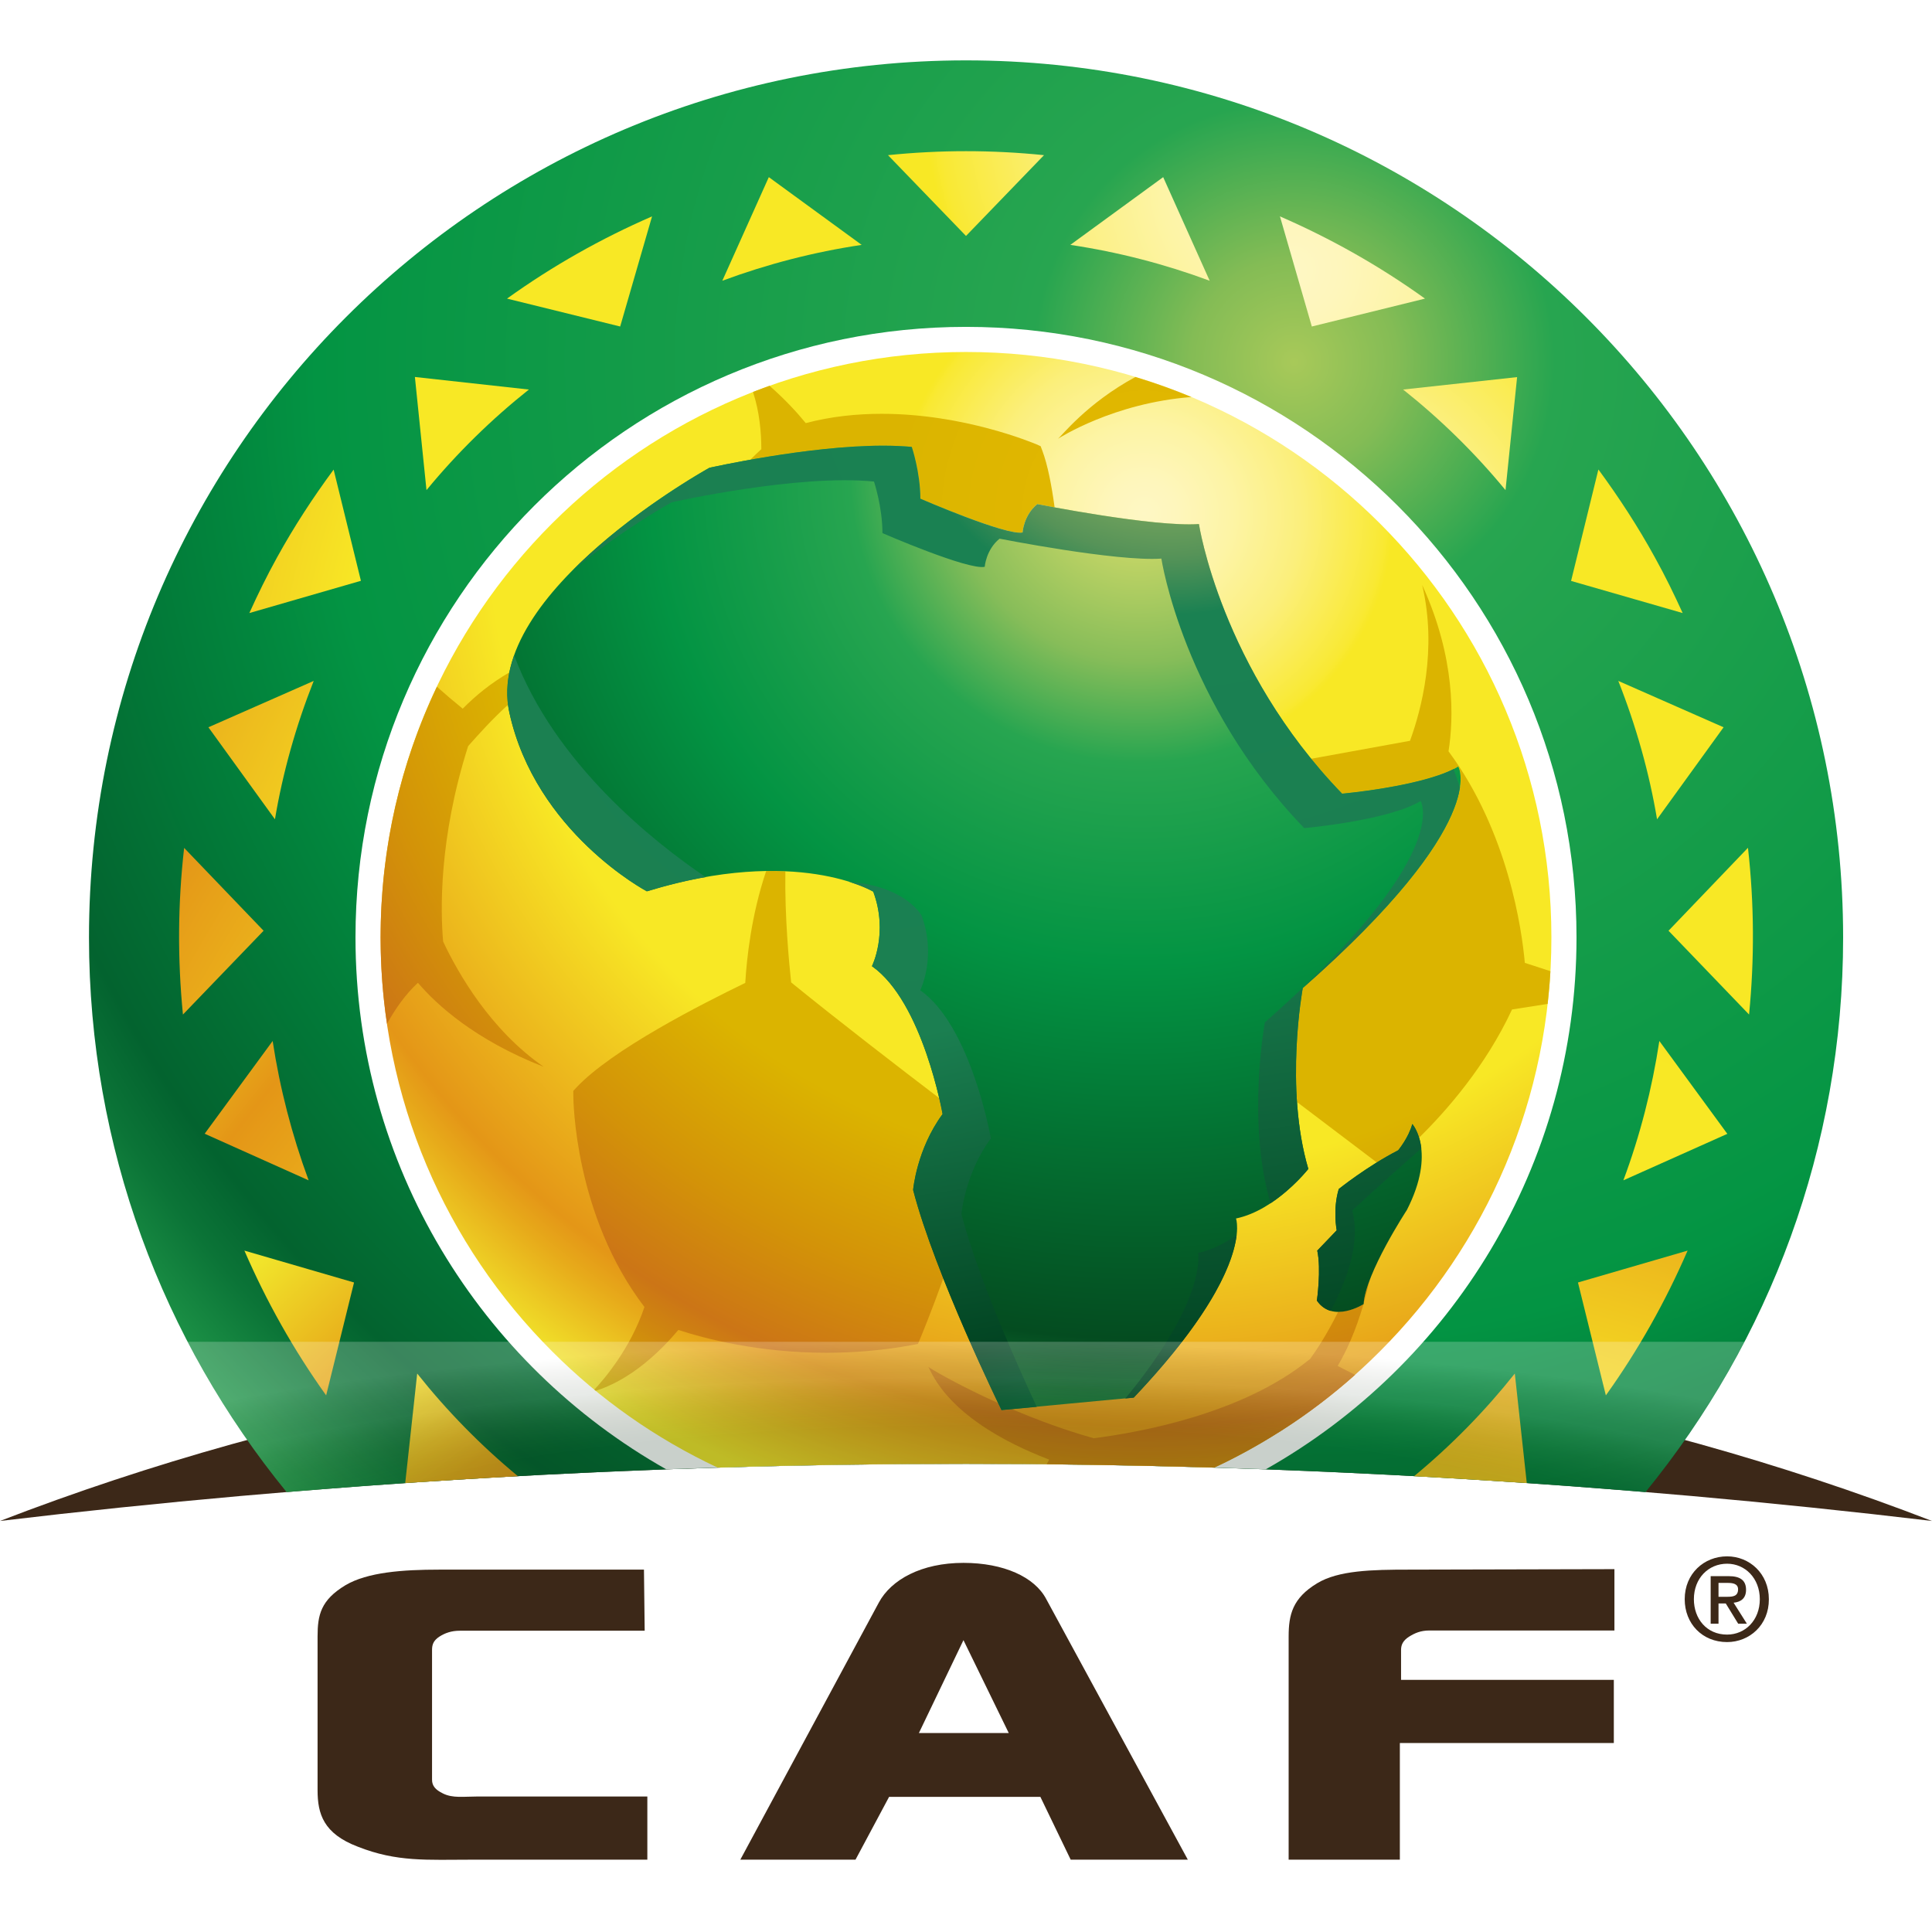
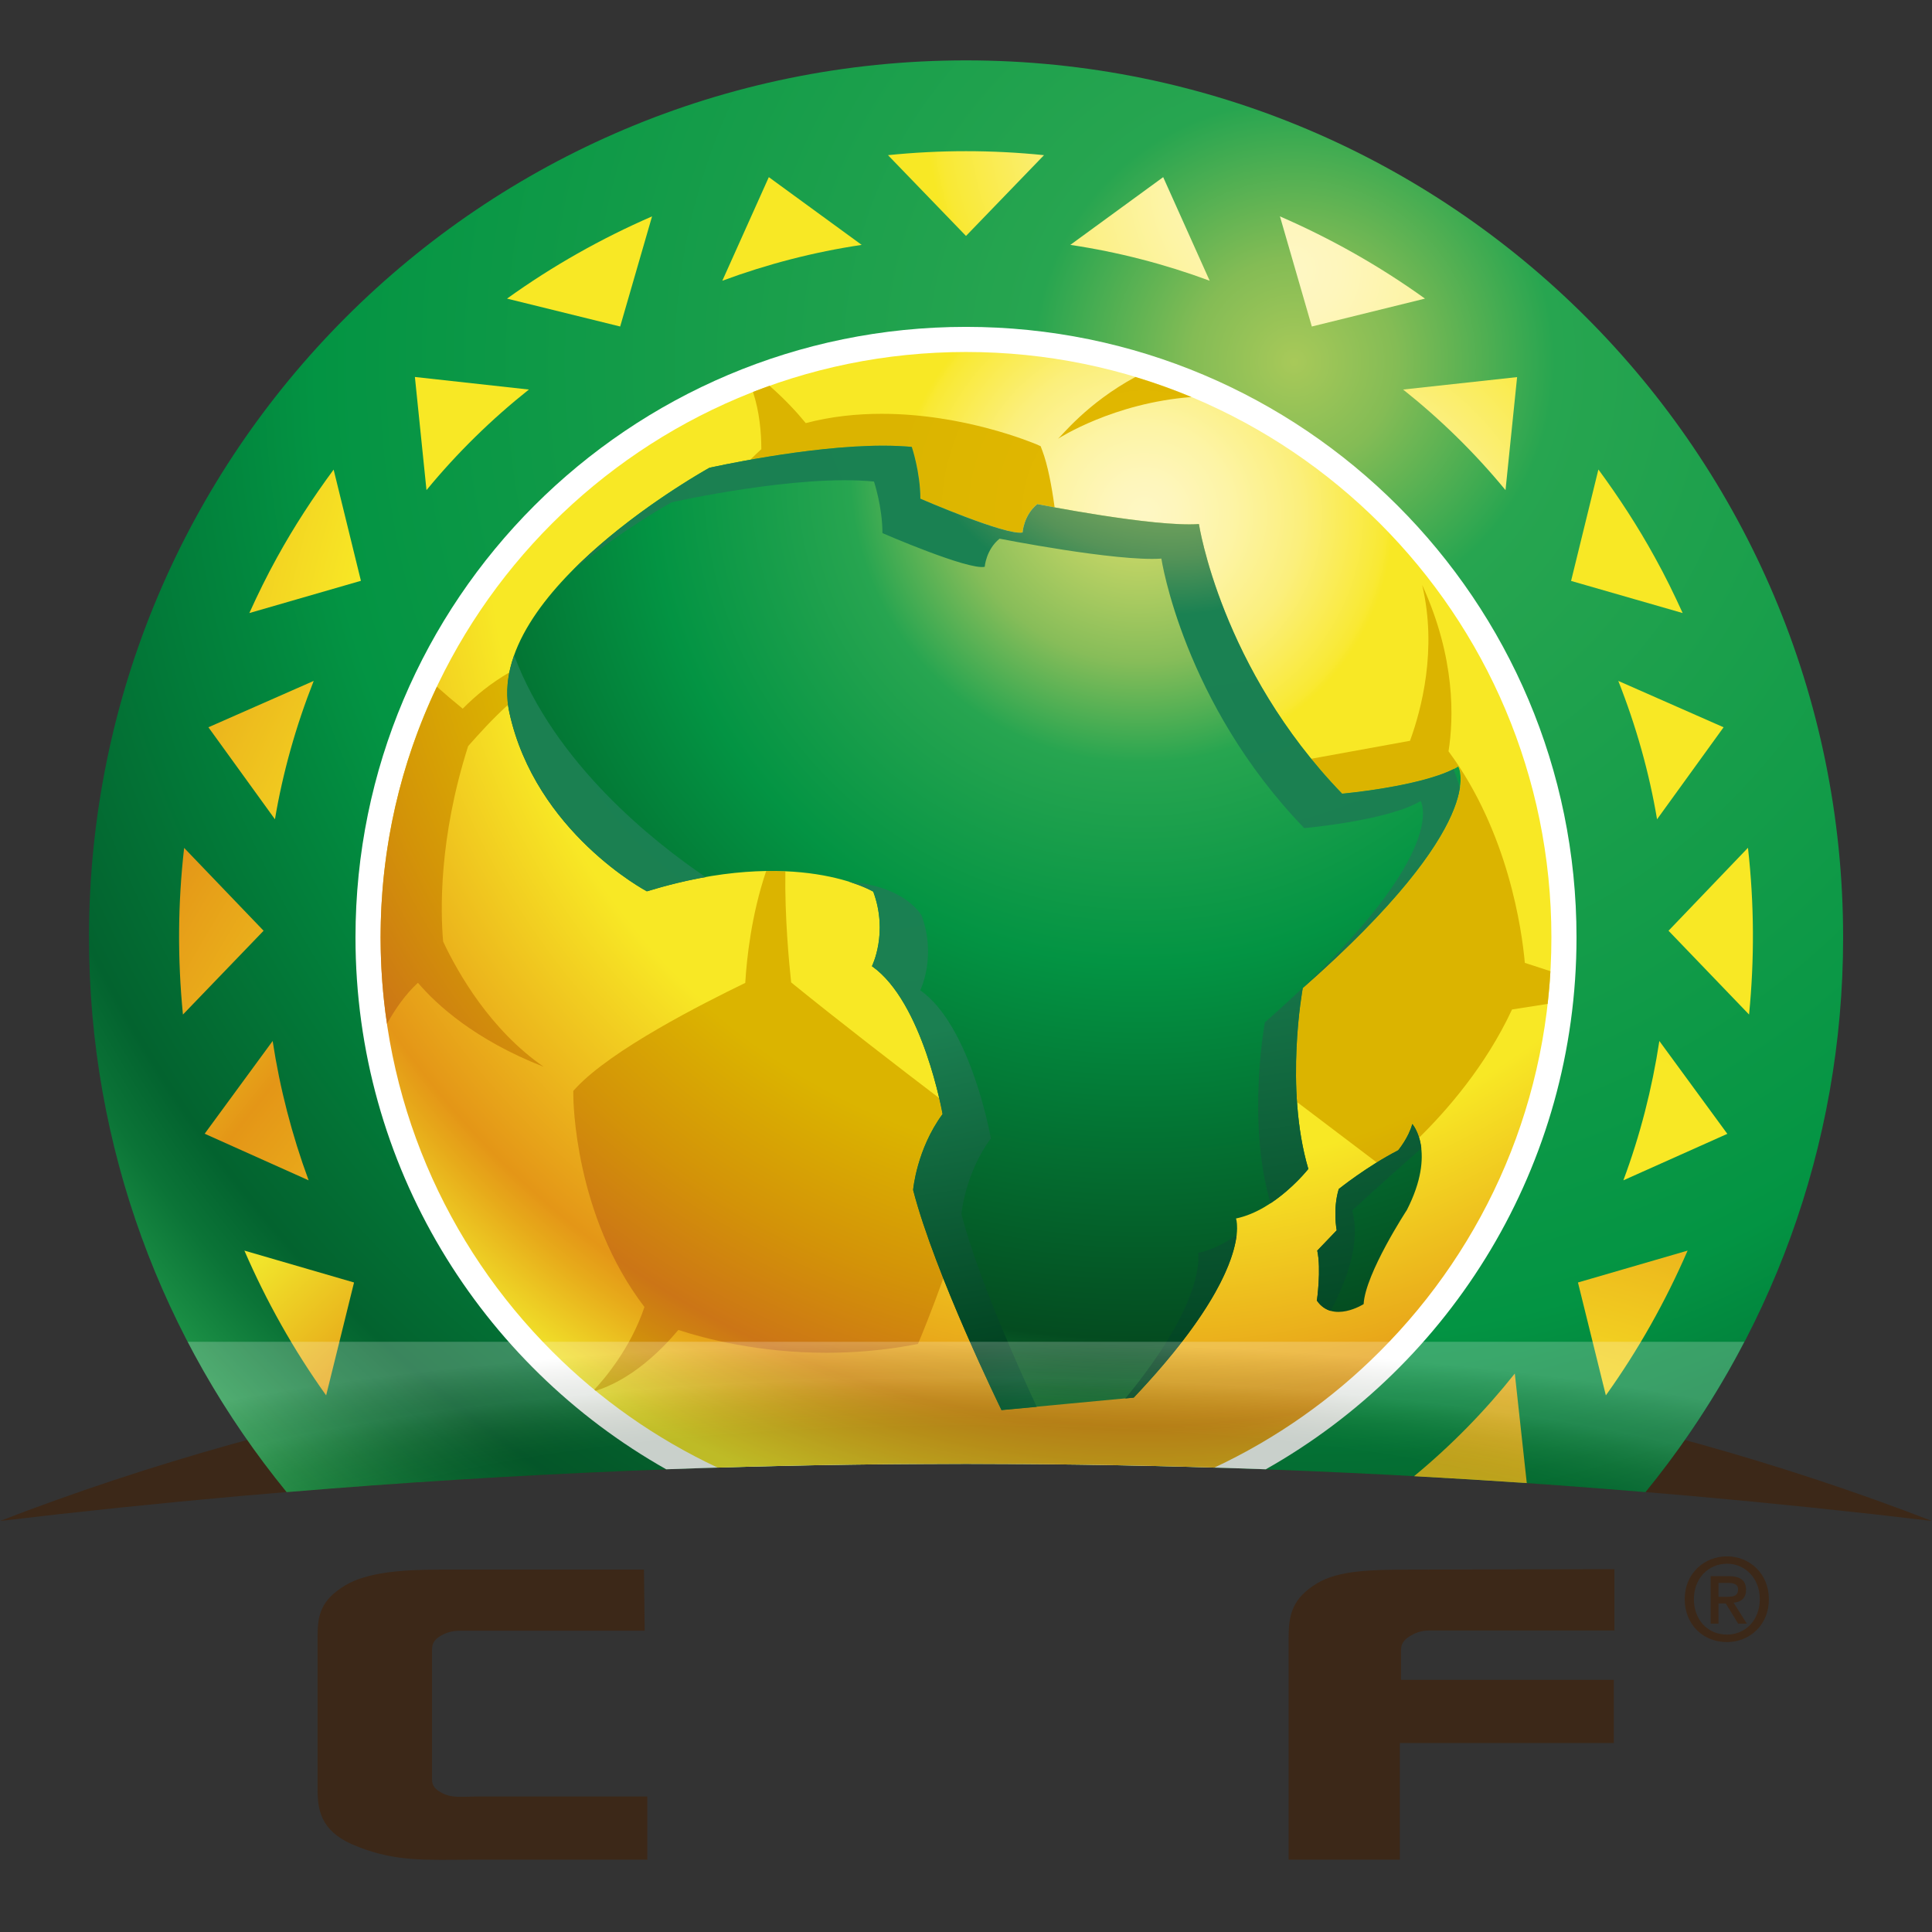
<svg xmlns="http://www.w3.org/2000/svg" width="16" height="16" viewBox="0 0 16 16" fill="none">
  <rect x="0" y="0" width="16" height="16" fill="#333333" stroke="none" />
  <g clip-path="url(#clip0_39_51)">
-     <rect width="16" height="16" fill="white" />
    <g clip-path="url(#clip1_39_51)">
      <path d="M0 12.596C2.645 12.281 5.335 12.123 8 12.123C10.665 12.123 13.355 12.281 16 12.596C13.502 11.632 10.747 11.133 8 11.133C5.253 11.133 2.498 11.632 0 12.596Z" fill="#3C2818" />
      <path d="M8 0.5C3.989 0.5 0.737 3.752 0.737 7.763C0.737 9.506 1.351 11.105 2.374 12.357C4.246 12.201 6.129 12.123 8 12.123C9.871 12.123 11.755 12.201 13.627 12.357C14.65 11.105 15.264 9.506 15.264 7.763C15.263 3.752 12.011 0.5 8 0.5Z" fill="url(#paint0_radial_39_51)" />
      <path d="M13.056 7.763C13.056 4.971 10.792 2.707 8 2.707C5.207 2.707 2.944 4.971 2.944 7.763C2.944 9.653 3.981 11.301 5.517 12.168C6.346 12.138 7.174 12.123 8 12.123C8.826 12.123 9.654 12.138 10.483 12.168C12.019 11.301 13.056 9.653 13.056 7.763Z" fill="white" />
      <path d="M12.848 7.763C12.848 6.424 12.306 5.213 11.428 4.335C10.55 3.458 9.339 2.915 8 2.915C6.661 2.915 5.45 3.458 4.572 4.335C3.694 5.213 3.152 6.424 3.152 7.763C3.152 9.102 3.694 10.314 4.572 11.191C4.967 11.587 5.431 11.914 5.943 12.154C6.63 12.133 7.316 12.123 8 12.123C8.684 12.123 9.37 12.133 10.057 12.154C10.569 11.914 11.033 11.587 11.428 11.191C12.306 10.314 12.848 9.102 12.848 7.763Z" fill="url(#paint1_radial_39_51)" />
      <path d="M2.763 3.889L2.763 3.889C2.593 4.119 2.435 4.361 2.294 4.617C2.21 4.769 2.135 4.922 2.065 5.077L2.989 4.81L2.763 3.889L2.763 3.889Z" fill="url(#paint2_radial_39_51)" />
-       <path d="M1.525 7.022L1.525 7.022V7.022C1.472 7.484 1.47 7.946 1.515 8.402L2.183 7.708L1.525 7.022Z" fill="url(#paint3_radial_39_51)" />
+       <path d="M1.525 7.022L1.525 7.022C1.472 7.484 1.47 7.946 1.515 8.402L2.183 7.708L1.525 7.022Z" fill="url(#paint3_radial_39_51)" />
      <path d="M7.354 1.285L8 1.954L8.646 1.285C8.432 1.263 8.216 1.252 8 1.252C7.784 1.252 7.568 1.263 7.354 1.285Z" fill="url(#paint4_radial_39_51)" />
      <path d="M5.136 2.704L5.4 1.792C4.979 1.975 4.576 2.202 4.199 2.473L5.136 2.704Z" fill="url(#paint5_radial_39_51)" />
      <path d="M2.598 5.639L1.726 6.023V6.023L2.277 6.785C2.342 6.398 2.45 6.014 2.598 5.639Z" fill="url(#paint6_radial_39_51)" />
      <path d="M3.532 4.059C3.788 3.748 4.073 3.47 4.38 3.226L3.436 3.122L3.532 4.059Z" fill="url(#paint7_radial_39_51)" />
      <path d="M2.701 11.556L2.701 11.557V11.556L2.932 10.621L2.024 10.357C2.206 10.777 2.432 11.18 2.701 11.556Z" fill="url(#paint8_radial_39_51)" />
-       <path d="M3.455 11.375L3.356 12.281V12.282C3.667 12.261 3.978 12.242 4.289 12.225C3.978 11.968 3.7 11.683 3.455 11.375Z" fill="url(#paint9_radial_39_51)" />
      <path d="M5.982 2.325C6.354 2.187 6.741 2.087 7.136 2.028L6.367 1.467L5.982 2.325Z" fill="url(#paint10_radial_39_51)" />
      <path d="M2.258 8.621L1.695 9.389L2.556 9.775C2.418 9.401 2.318 9.015 2.258 8.621Z" fill="url(#paint11_radial_39_51)" />
      <path d="M14.476 7.022L14.475 7.022L13.818 7.708L14.485 8.402C14.53 7.946 14.528 7.484 14.476 7.022C14.476 7.022 14.476 7.022 14.476 7.022Z" fill="url(#paint12_radial_39_51)" />
      <path d="M10.6 1.792L10.864 2.704L11.801 2.473C11.424 2.202 11.021 1.975 10.6 1.792Z" fill="url(#paint13_radial_39_51)" />
      <path d="M13.706 4.618C13.565 4.361 13.407 4.119 13.238 3.889C13.238 3.889 13.237 3.889 13.237 3.889V3.889L13.011 4.811L13.935 5.077C13.865 4.923 13.79 4.769 13.706 4.618Z" fill="url(#paint14_radial_39_51)" />
      <path d="M13.723 6.785L14.274 6.023V6.023L13.402 5.639C13.55 6.014 13.658 6.398 13.723 6.785Z" fill="url(#paint15_radial_39_51)" />
      <path d="M12.468 4.059L12.564 3.123L11.62 3.226C11.927 3.47 12.212 3.748 12.468 4.059Z" fill="url(#paint16_radial_39_51)" />
      <path d="M13.299 11.556V11.557L13.299 11.556C13.568 11.18 13.794 10.777 13.976 10.357L13.068 10.621L13.299 11.556Z" fill="url(#paint17_radial_39_51)" />
      <path d="M12.545 11.375C12.3 11.683 12.022 11.968 11.711 12.225C12.022 12.242 12.333 12.261 12.644 12.282V12.281L12.545 11.375Z" fill="url(#paint18_radial_39_51)" />
      <path d="M8.864 2.028C9.259 2.087 9.646 2.187 10.018 2.325L9.633 1.467L8.864 2.028Z" fill="url(#paint19_radial_39_51)" />
      <path d="M13.444 9.775L14.305 9.39L13.742 8.621C13.682 9.015 13.583 9.402 13.444 9.775Z" fill="url(#paint20_radial_39_51)" />
      <path d="M4.219 5.568C4.062 5.66 3.942 5.758 3.832 5.869C3.758 5.809 3.684 5.746 3.618 5.687C3.319 6.316 3.152 7.02 3.152 7.763C3.152 8.007 3.17 8.246 3.205 8.479C3.271 8.359 3.355 8.237 3.461 8.139C3.614 8.319 3.934 8.613 4.503 8.835C4.06 8.529 3.792 8.057 3.67 7.798C3.648 7.554 3.632 6.947 3.877 6.179C3.971 6.073 4.073 5.959 4.208 5.836C4.196 5.747 4.2 5.657 4.219 5.568Z" fill="url(#paint21_radial_39_51)" />
      <path d="M11.778 4.845C11.904 5.379 11.771 5.878 11.677 6.135L10.858 6.284C10.937 6.381 11.023 6.478 11.115 6.573C11.115 6.573 11.116 6.573 11.119 6.573H11.119C11.175 6.568 11.76 6.509 12.038 6.369C12.038 6.369 12.038 6.369 12.038 6.37C12.052 6.363 12.065 6.356 12.078 6.348C12.078 6.348 12.348 6.784 10.873 8.108C10.873 8.109 10.871 8.11 10.871 8.11C10.865 8.115 10.86 8.12 10.855 8.125C10.852 8.127 10.85 8.129 10.848 8.131C10.845 8.133 10.842 8.136 10.84 8.138C10.837 8.141 10.834 8.144 10.83 8.146C10.827 8.149 10.825 8.151 10.822 8.154C10.818 8.157 10.814 8.161 10.81 8.164C10.809 8.166 10.807 8.167 10.805 8.169C10.8 8.174 10.795 8.178 10.789 8.183C10.789 8.183 10.733 8.485 10.733 8.873C10.733 8.955 10.736 9.04 10.742 9.127L11.402 9.627C11.457 9.593 11.517 9.558 11.579 9.526C11.579 9.526 11.665 9.422 11.696 9.307C11.696 9.307 11.697 9.308 11.697 9.309L11.698 9.309L11.698 9.309C11.698 9.31 11.699 9.31 11.699 9.31L11.699 9.311C11.7 9.312 11.701 9.313 11.702 9.314L11.702 9.314C11.703 9.315 11.703 9.316 11.704 9.317C11.704 9.318 11.705 9.318 11.706 9.319C11.706 9.32 11.706 9.32 11.706 9.32C11.707 9.321 11.707 9.322 11.708 9.322C11.708 9.322 11.708 9.323 11.708 9.323C11.709 9.324 11.709 9.325 11.71 9.326C11.71 9.326 11.71 9.326 11.71 9.327C11.712 9.329 11.714 9.332 11.715 9.334C11.716 9.335 11.716 9.335 11.716 9.335C11.716 9.336 11.716 9.336 11.717 9.337C11.717 9.337 11.717 9.337 11.717 9.337C11.719 9.34 11.72 9.342 11.721 9.345C11.722 9.345 11.722 9.346 11.722 9.346C11.722 9.346 11.723 9.347 11.723 9.348C11.723 9.348 11.723 9.348 11.723 9.348C11.723 9.349 11.724 9.35 11.724 9.351C11.725 9.351 11.725 9.351 11.725 9.352C11.725 9.352 11.726 9.353 11.726 9.353C11.726 9.354 11.726 9.355 11.727 9.355C11.727 9.355 11.727 9.356 11.727 9.356C11.728 9.358 11.729 9.36 11.73 9.362V9.362C11.738 9.378 11.746 9.398 11.753 9.421C11.974 9.204 12.302 8.833 12.522 8.36L12.817 8.314C12.827 8.224 12.835 8.134 12.84 8.043L12.628 7.974C12.604 7.705 12.492 6.892 11.996 6.222C12.039 5.952 12.055 5.45 11.778 4.845Z" fill="url(#paint22_radial_39_51)" />
-       <path d="M11.292 10.8C11.279 10.808 11.185 10.864 11.084 10.864C11.083 10.864 11.082 10.864 11.082 10.864C10.987 11.055 10.9 11.185 10.848 11.257L10.842 11.26C10.295 11.704 9.462 11.859 9.058 11.911C8.815 11.843 8.583 11.756 8.381 11.67L8.295 11.678C8.295 11.678 8.284 11.658 8.266 11.62C7.925 11.466 7.693 11.327 7.688 11.32C7.719 11.368 7.843 11.763 8.689 12.088L8.668 12.126C9.13 12.131 9.594 12.14 10.057 12.154C10.06 12.153 10.062 12.152 10.065 12.15C10.234 12.071 10.398 11.981 10.556 11.883C10.557 11.883 10.558 11.882 10.559 11.881C10.565 11.877 10.571 11.874 10.576 11.87C10.578 11.869 10.58 11.868 10.582 11.867C10.587 11.864 10.591 11.861 10.596 11.858C10.599 11.856 10.602 11.855 10.605 11.853C10.607 11.851 10.611 11.849 10.614 11.847C10.829 11.71 11.032 11.555 11.222 11.386L11.078 11.312C11.147 11.196 11.225 11.03 11.292 10.8ZM11.341 10.607C11.315 10.676 11.297 10.741 11.293 10.795C11.31 10.736 11.326 10.674 11.341 10.607Z" fill="url(#paint23_radial_39_51)" />
      <path d="M6.391 7.213C6.376 7.213 6.36 7.213 6.345 7.214C6.222 7.578 6.184 7.938 6.172 8.14C5.815 8.313 5.067 8.692 4.772 9.008L4.748 9.034V9.07C4.748 9.111 4.757 10.065 5.337 10.824C5.22 11.174 4.993 11.433 4.922 11.508C4.926 11.511 4.93 11.515 4.934 11.518C5.029 11.487 5.302 11.389 5.618 11.014C5.844 11.088 6.287 11.203 6.845 11.203C7.066 11.203 7.304 11.185 7.555 11.139L7.602 11.13L7.621 11.085C7.629 11.066 7.714 10.86 7.812 10.588C7.711 10.333 7.619 10.073 7.562 9.854C7.562 9.854 7.591 9.517 7.806 9.227C7.806 9.227 7.797 9.176 7.778 9.094C7.452 8.846 6.942 8.453 6.552 8.136C6.535 7.978 6.498 7.593 6.504 7.216C6.468 7.214 6.43 7.213 6.391 7.213Z" fill="url(#paint24_radial_39_51)" />
      <path d="M9.403 3.122C8.998 3.341 8.789 3.615 8.761 3.634C8.771 3.628 9.221 3.337 9.867 3.288C9.716 3.225 9.562 3.17 9.403 3.122Z" fill="url(#paint25_radial_39_51)" />
      <path d="M6.373 3.195C6.333 3.209 6.294 3.224 6.254 3.239C6.254 3.239 6.253 3.24 6.252 3.24C6.251 3.24 6.25 3.241 6.249 3.241C6.245 3.243 6.24 3.245 6.236 3.246C6.29 3.41 6.305 3.583 6.305 3.72C6.276 3.746 6.246 3.775 6.213 3.808C6.507 3.756 6.942 3.692 7.311 3.692C7.395 3.692 7.476 3.695 7.55 3.702C7.55 3.702 7.621 3.913 7.621 4.131C7.621 4.131 8.273 4.412 8.448 4.412C8.456 4.412 8.463 4.412 8.469 4.41C8.469 4.41 8.477 4.267 8.591 4.175C8.591 4.175 8.646 4.186 8.734 4.203C8.709 4.019 8.676 3.849 8.632 3.732L8.618 3.695L8.584 3.68C8.552 3.667 7.983 3.427 7.302 3.427C7.099 3.427 6.885 3.448 6.673 3.504C6.601 3.416 6.502 3.308 6.373 3.195Z" fill="url(#paint26_radial_39_51)" />
      <path d="M10.236 10.091C10.567 10.022 10.835 9.681 10.835 9.681C10.636 9.007 10.789 8.183 10.789 8.183C12.358 6.8 12.077 6.348 12.077 6.348C11.807 6.511 11.115 6.573 11.115 6.573C10.11 5.535 9.929 4.34 9.929 4.34C9.555 4.367 8.591 4.175 8.591 4.175C8.477 4.266 8.469 4.41 8.469 4.41C8.333 4.437 7.621 4.13 7.621 4.13C7.621 3.912 7.55 3.701 7.55 3.701C7.476 3.694 7.395 3.691 7.311 3.691C6.687 3.691 5.875 3.874 5.875 3.874C5.875 3.874 4.002 4.906 4.218 5.899C4.435 6.894 5.357 7.381 5.357 7.381C6.598 7.001 7.232 7.384 7.232 7.384C7.359 7.726 7.221 8.001 7.221 8.001C7.644 8.298 7.806 9.226 7.806 9.226C7.591 9.517 7.562 9.854 7.562 9.854C7.743 10.553 8.294 11.677 8.294 11.677L9.389 11.574C10.395 10.514 10.236 10.091 10.236 10.091Z" fill="url(#paint27_radial_39_51)" />
      <path d="M11.293 10.8C11.307 10.546 11.651 10.021 11.651 10.021C11.899 9.536 11.696 9.308 11.696 9.308C11.665 9.423 11.579 9.526 11.579 9.526C11.318 9.661 11.087 9.847 11.087 9.847C11.036 10.016 11.07 10.189 11.07 10.189L10.909 10.357C10.943 10.512 10.906 10.771 10.906 10.771C11.038 10.963 11.293 10.8 11.293 10.8Z" fill="url(#paint28_radial_39_51)" />
      <path d="M9.319 11.582L9.389 11.575C10.073 10.853 10.218 10.427 10.241 10.228C10.148 10.294 10.039 10.352 9.922 10.376C9.922 10.376 10.003 10.754 9.319 11.582Z" fill="url(#paint29_radial_39_51)" />
      <path d="M11.199 10.024C11.199 10.024 11.436 9.804 11.771 9.51C11.755 9.373 11.696 9.308 11.696 9.308C11.665 9.423 11.579 9.526 11.579 9.526C11.318 9.661 11.087 9.847 11.087 9.847C11.036 10.016 11.07 10.189 11.07 10.189L10.909 10.357C10.943 10.512 10.906 10.771 10.906 10.771C10.938 10.818 10.978 10.843 11.019 10.856C11.168 10.58 11.265 10.281 11.199 10.024Z" fill="url(#paint30_radial_39_51)" />
      <path d="M7.238 3.988C7.238 3.988 7.308 4.198 7.308 4.415C7.308 4.415 8.019 4.724 8.155 4.694C8.155 4.694 8.165 4.553 8.278 4.461C8.278 4.461 9.244 4.652 9.618 4.626C9.618 4.626 9.798 5.819 10.801 6.858C10.801 6.858 11.494 6.797 11.765 6.634C11.765 6.634 12.045 7.085 10.475 8.467C10.475 8.467 10.323 9.291 10.522 9.965C10.708 9.842 10.835 9.68 10.835 9.68C10.636 9.007 10.789 8.183 10.789 8.183C11.83 7.266 12.056 6.758 12.091 6.52C12.073 6.47 12.056 6.42 12.038 6.369C11.746 6.516 11.115 6.573 11.115 6.573C10.111 5.535 9.929 4.34 9.929 4.34C9.556 4.367 8.591 4.175 8.591 4.175C8.477 4.267 8.469 4.41 8.469 4.41C8.333 4.438 7.622 4.13 7.622 4.13C7.622 3.912 7.551 3.701 7.551 3.701C7.476 3.694 7.396 3.691 7.311 3.691C6.687 3.691 5.875 3.874 5.875 3.874C5.875 3.874 5.226 4.232 4.736 4.73C5.151 4.386 5.562 4.16 5.562 4.16C5.562 4.16 6.607 3.924 7.238 3.988Z" fill="url(#paint31_radial_39_51)" />
      <path d="M4.218 5.9C4.435 6.894 5.357 7.382 5.357 7.382C5.531 7.329 5.693 7.29 5.844 7.264C5.413 6.972 4.592 6.322 4.258 5.427C4.203 5.582 4.184 5.742 4.218 5.9Z" fill="url(#paint32_radial_39_51)" />
      <path d="M8.206 9.428C8.206 9.428 8.043 8.497 7.621 8.201C7.621 8.201 7.758 7.927 7.633 7.584C7.633 7.584 7.505 7.339 7.032 7.303C7.165 7.344 7.232 7.385 7.232 7.385C7.359 7.727 7.221 8.002 7.221 8.002C7.644 8.299 7.806 9.227 7.806 9.227C7.591 9.518 7.562 9.855 7.562 9.855C7.743 10.554 8.294 11.678 8.294 11.678L8.586 11.651C8.416 11.286 8.092 10.56 7.962 10.054C7.962 10.054 7.991 9.718 8.206 9.428Z" fill="url(#paint33_radial_39_51)" />
      <g style="mix-blend-mode:multiply" opacity="0.22">
        <path d="M8 12.123C9.871 12.123 11.755 12.201 13.626 12.356C13.94 11.973 14.215 11.556 14.446 11.112H1.554C1.785 11.556 2.06 11.972 2.374 12.356C4.245 12.201 6.129 12.123 8 12.123Z" fill="url(#paint34_radial_39_51)" />
      </g>
      <path d="M3.91 15.401C3.535 15.401 3.288 15.422 2.962 15.293C2.679 15.185 2.63 15.022 2.63 14.826V13.552C2.63 13.374 2.657 13.251 2.861 13.128C3.043 13.02 3.337 12.999 3.637 12.999H5.333L5.339 13.505H3.808C3.738 13.505 3.685 13.524 3.637 13.555C3.589 13.587 3.578 13.621 3.578 13.664V14.739C3.578 14.789 3.605 14.822 3.669 14.853C3.749 14.893 3.841 14.878 3.947 14.878H5.361V15.401H3.91V15.401Z" fill="#3C2818" />
-       <path d="M8.867 15.401L8.616 14.881H7.363L7.085 15.401H6.131L7.278 13.272C7.38 13.082 7.631 12.943 7.979 12.943C8.312 12.943 8.568 13.06 8.664 13.242L9.837 15.401H8.867V15.401ZM7.979 13.583L7.61 14.352H8.354L7.979 13.583Z" fill="#3C2818" />
      <path d="M11.839 13.503C11.764 13.503 11.716 13.525 11.668 13.555C11.62 13.586 11.603 13.621 11.603 13.663V13.912H13.365V14.435H11.593V15.401H10.672V13.552C10.672 13.373 10.704 13.235 10.908 13.112C11.084 13.005 11.363 12.999 11.668 12.999L13.37 12.995V13.503H11.839V13.503Z" fill="#3C2818" />
      <path d="M14.303 13.599C14.097 13.599 13.952 13.446 13.952 13.244C13.952 13.031 14.113 12.889 14.303 12.889C14.488 12.889 14.649 13.031 14.649 13.244C14.65 13.458 14.488 13.599 14.303 13.599ZM14.303 12.95C14.148 12.95 14.028 13.071 14.028 13.244C14.028 13.405 14.133 13.537 14.303 13.537C14.453 13.537 14.574 13.418 14.574 13.244C14.574 13.071 14.453 12.95 14.303 12.95ZM14.232 13.447H14.167V13.053H14.316C14.411 13.053 14.46 13.087 14.46 13.166C14.46 13.238 14.416 13.267 14.357 13.273L14.467 13.447H14.395L14.292 13.279H14.232V13.447ZM14.303 13.224C14.352 13.224 14.394 13.219 14.394 13.162C14.394 13.115 14.349 13.109 14.309 13.109H14.232V13.224H14.303Z" fill="#3C2818" />
    </g>
  </g>
  <defs>
    <radialGradient id="paint0_radial_39_51" cx="0" cy="0" r="1" gradientUnits="userSpaceOnUse" gradientTransform="translate(10.737 2.968) scale(12.81)">
      <stop stop-color="#A8C959" />
      <stop offset="0.067" stop-color="#84BC55" />
      <stop offset="0.17" stop-color="#27A550" />
      <stop offset="0.637" stop-color="#039443" />
      <stop offset="0.705" stop-color="#02853D" />
      <stop offset="0.872" stop-color="#03632F" />
      <stop offset="0.913" stop-color="#0B7437" />
      <stop offset="1" stop-color="#27A550" />
      <stop offset="1" stop-color="#27A550" />
    </radialGradient>
    <radialGradient id="paint1_radial_39_51" cx="0" cy="0" r="1" gradientUnits="userSpaceOnUse" gradientTransform="translate(9.48 4.245) scale(8.58)">
      <stop stop-color="#FEF7C4" />
      <stop offset="0.032" stop-color="#FEF6BC" />
      <stop offset="0.085" stop-color="#FDF4A5" />
      <stop offset="0.152" stop-color="#FBEF7C" />
      <stop offset="0.232" stop-color="#F9E934" />
      <stop offset="0.241" stop-color="#F8E825" />
      <stop offset="0.635" stop-color="#F8E825" />
      <stop offset="0.883" stop-color="#E49617" />
      <stop offset="0.915" stop-color="#E7AA1A" />
      <stop offset="0.982" stop-color="#EFD827" />
      <stop offset="1" stop-color="#F1E42B" />
    </radialGradient>
    <radialGradient id="paint2_radial_39_51" cx="0" cy="0" r="1" gradientUnits="userSpaceOnUse" gradientTransform="translate(10.793 6.651) scale(12.615 12.615)">
      <stop stop-color="#FEF7C4" />
      <stop offset="0.032" stop-color="#FEF6BC" />
      <stop offset="0.085" stop-color="#FDF4A5" />
      <stop offset="0.152" stop-color="#FBEF7C" />
      <stop offset="0.232" stop-color="#F9E934" />
      <stop offset="0.241" stop-color="#F8E825" />
      <stop offset="0.635" stop-color="#F8E825" />
      <stop offset="0.883" stop-color="#E49617" />
      <stop offset="0.915" stop-color="#E7AA1A" />
      <stop offset="0.982" stop-color="#EFD827" />
      <stop offset="1" stop-color="#F1E42B" />
    </radialGradient>
    <radialGradient id="paint3_radial_39_51" cx="0" cy="0" r="1" gradientUnits="userSpaceOnUse" gradientTransform="translate(10.788 13.098) scale(12.559 12.559)">
      <stop stop-color="#FEF7C4" />
      <stop offset="0.032" stop-color="#FEF6BC" />
      <stop offset="0.085" stop-color="#FDF4A5" />
      <stop offset="0.152" stop-color="#FBEF7C" />
      <stop offset="0.232" stop-color="#F9E934" />
      <stop offset="0.241" stop-color="#F8E825" />
      <stop offset="0.635" stop-color="#F8E825" />
      <stop offset="0.883" stop-color="#E49617" />
      <stop offset="0.915" stop-color="#E7AA1A" />
      <stop offset="0.982" stop-color="#EFD827" />
      <stop offset="1" stop-color="#F1E42B" />
    </radialGradient>
    <radialGradient id="paint4_radial_39_51" cx="0" cy="0" r="1" gradientUnits="userSpaceOnUse" gradientTransform="translate(10.551 0.902) scale(11.945 11.945)">
      <stop stop-color="#FEF7C4" />
      <stop offset="0.032" stop-color="#FEF6BC" />
      <stop offset="0.085" stop-color="#FDF4A5" />
      <stop offset="0.152" stop-color="#FBEF7C" />
      <stop offset="0.232" stop-color="#F9E934" />
      <stop offset="0.241" stop-color="#F8E825" />
      <stop offset="0.635" stop-color="#F8E825" />
      <stop offset="0.883" stop-color="#E49617" />
      <stop offset="0.915" stop-color="#E7AA1A" />
      <stop offset="0.982" stop-color="#EFD827" />
      <stop offset="1" stop-color="#F1E42B" />
    </radialGradient>
    <radialGradient id="paint5_radial_39_51" cx="0" cy="0" r="1" gradientUnits="userSpaceOnUse" gradientTransform="translate(10.772 2.187) scale(12.558 12.558)">
      <stop stop-color="#FEF7C4" />
      <stop offset="0.032" stop-color="#FEF6BC" />
      <stop offset="0.085" stop-color="#FDF4A5" />
      <stop offset="0.152" stop-color="#FBEF7C" />
      <stop offset="0.232" stop-color="#F9E934" />
      <stop offset="0.241" stop-color="#F8E825" />
      <stop offset="0.635" stop-color="#F8E825" />
      <stop offset="0.883" stop-color="#E49617" />
      <stop offset="0.915" stop-color="#E7AA1A" />
      <stop offset="0.982" stop-color="#EFD827" />
      <stop offset="1" stop-color="#F1E42B" />
    </radialGradient>
    <radialGradient id="paint6_radial_39_51" cx="0" cy="0" r="1" gradientUnits="userSpaceOnUse" gradientTransform="translate(10.768 10.117) scale(12.574 12.574)">
      <stop stop-color="#FEF7C4" />
      <stop offset="0.032" stop-color="#FEF6BC" />
      <stop offset="0.085" stop-color="#FDF4A5" />
      <stop offset="0.152" stop-color="#FBEF7C" />
      <stop offset="0.232" stop-color="#F9E934" />
      <stop offset="0.241" stop-color="#F8E825" />
      <stop offset="0.635" stop-color="#F8E825" />
      <stop offset="0.883" stop-color="#E49617" />
      <stop offset="0.915" stop-color="#E7AA1A" />
      <stop offset="0.982" stop-color="#EFD827" />
      <stop offset="1" stop-color="#F1E42B" />
    </radialGradient>
    <radialGradient id="paint7_radial_39_51" cx="0" cy="0" r="1" gradientUnits="userSpaceOnUse" gradientTransform="translate(10.75 4.871) scale(12.545 12.545)">
      <stop stop-color="#FEF7C4" />
      <stop offset="0.032" stop-color="#FEF6BC" />
      <stop offset="0.085" stop-color="#FDF4A5" />
      <stop offset="0.152" stop-color="#FBEF7C" />
      <stop offset="0.232" stop-color="#F9E934" />
      <stop offset="0.241" stop-color="#F8E825" />
      <stop offset="0.635" stop-color="#F8E825" />
      <stop offset="0.883" stop-color="#E49617" />
      <stop offset="0.915" stop-color="#E7AA1A" />
      <stop offset="0.982" stop-color="#EFD827" />
      <stop offset="1" stop-color="#F1E42B" />
    </radialGradient>
    <radialGradient id="paint8_radial_39_51" cx="0" cy="0" r="1" gradientUnits="userSpaceOnUse" gradientTransform="translate(10.759 19.59) scale(12.555)">
      <stop stop-color="#FEF7C4" />
      <stop offset="0.032" stop-color="#FEF6BC" />
      <stop offset="0.085" stop-color="#FDF4A5" />
      <stop offset="0.152" stop-color="#FBEF7C" />
      <stop offset="0.232" stop-color="#F9E934" />
      <stop offset="0.241" stop-color="#F8E825" />
      <stop offset="0.635" stop-color="#F8E825" />
      <stop offset="0.883" stop-color="#E49617" />
      <stop offset="0.915" stop-color="#E7AA1A" />
      <stop offset="0.982" stop-color="#EFD827" />
      <stop offset="1" stop-color="#F1E42B" />
    </radialGradient>
    <radialGradient id="paint9_radial_39_51" cx="0" cy="0" r="1" gradientUnits="userSpaceOnUse" gradientTransform="translate(10.772 21.367) scale(12.571 12.571)">
      <stop stop-color="#FEF7C4" />
      <stop offset="0.032" stop-color="#FEF6BC" />
      <stop offset="0.085" stop-color="#FDF4A5" />
      <stop offset="0.152" stop-color="#FBEF7C" />
      <stop offset="0.232" stop-color="#F9E934" />
      <stop offset="0.241" stop-color="#F8E825" />
      <stop offset="0.635" stop-color="#F8E825" />
      <stop offset="0.883" stop-color="#E49617" />
      <stop offset="0.915" stop-color="#E7AA1A" />
      <stop offset="0.982" stop-color="#EFD827" />
      <stop offset="1" stop-color="#F1E42B" />
    </radialGradient>
    <radialGradient id="paint10_radial_39_51" cx="0" cy="0" r="1" gradientUnits="userSpaceOnUse" gradientTransform="translate(10.768 1.491) scale(12.566)">
      <stop stop-color="#FEF7C4" />
      <stop offset="0.032" stop-color="#FEF6BC" />
      <stop offset="0.085" stop-color="#FDF4A5" />
      <stop offset="0.152" stop-color="#FBEF7C" />
      <stop offset="0.232" stop-color="#F9E934" />
      <stop offset="0.241" stop-color="#F8E825" />
      <stop offset="0.635" stop-color="#F8E825" />
      <stop offset="0.883" stop-color="#E49617" />
      <stop offset="0.915" stop-color="#E7AA1A" />
      <stop offset="0.982" stop-color="#EFD827" />
      <stop offset="1" stop-color="#F1E42B" />
    </radialGradient>
    <radialGradient id="paint11_radial_39_51" cx="0" cy="0" r="1" gradientUnits="userSpaceOnUse" gradientTransform="translate(10.796 16.101) scale(12.588 12.588)">
      <stop stop-color="#FEF7C4" />
      <stop offset="0.032" stop-color="#FEF6BC" />
      <stop offset="0.085" stop-color="#FDF4A5" />
      <stop offset="0.152" stop-color="#FBEF7C" />
      <stop offset="0.232" stop-color="#F9E934" />
      <stop offset="0.241" stop-color="#F8E825" />
      <stop offset="0.635" stop-color="#F8E825" />
      <stop offset="0.883" stop-color="#E49617" />
      <stop offset="0.915" stop-color="#E7AA1A" />
      <stop offset="0.982" stop-color="#EFD827" />
      <stop offset="1" stop-color="#F1E42B" />
    </radialGradient>
    <radialGradient id="paint12_radial_39_51" cx="0" cy="0" r="1" gradientUnits="userSpaceOnUse" gradientTransform="translate(10.8 13.196) scale(12.508 12.508)">
      <stop stop-color="#FEF7C4" />
      <stop offset="0.032" stop-color="#FEF6BC" />
      <stop offset="0.085" stop-color="#FDF4A5" />
      <stop offset="0.152" stop-color="#FBEF7C" />
      <stop offset="0.232" stop-color="#F9E934" />
      <stop offset="0.241" stop-color="#F8E825" />
      <stop offset="0.635" stop-color="#F8E825" />
      <stop offset="0.883" stop-color="#E49617" />
      <stop offset="0.915" stop-color="#E7AA1A" />
      <stop offset="0.982" stop-color="#EFD827" />
      <stop offset="1" stop-color="#F1E42B" />
    </radialGradient>
    <radialGradient id="paint13_radial_39_51" cx="0" cy="0" r="1" gradientUnits="userSpaceOnUse" gradientTransform="translate(10.699 2.236) scale(12.623 12.623)">
      <stop stop-color="#FEF7C4" />
      <stop offset="0.032" stop-color="#FEF6BC" />
      <stop offset="0.085" stop-color="#FDF4A5" />
      <stop offset="0.152" stop-color="#FBEF7C" />
      <stop offset="0.232" stop-color="#F9E934" />
      <stop offset="0.241" stop-color="#F8E825" />
      <stop offset="0.635" stop-color="#F8E825" />
      <stop offset="0.883" stop-color="#E49617" />
      <stop offset="0.915" stop-color="#E7AA1A" />
      <stop offset="0.982" stop-color="#EFD827" />
      <stop offset="1" stop-color="#F1E42B" />
    </radialGradient>
    <radialGradient id="paint14_radial_39_51" cx="0" cy="0" r="1" gradientUnits="userSpaceOnUse" gradientTransform="translate(10.695 6.727) scale(12.651)">
      <stop stop-color="#FEF7C4" />
      <stop offset="0.032" stop-color="#FEF6BC" />
      <stop offset="0.085" stop-color="#FDF4A5" />
      <stop offset="0.152" stop-color="#FBEF7C" />
      <stop offset="0.232" stop-color="#F9E934" />
      <stop offset="0.241" stop-color="#F8E825" />
      <stop offset="0.635" stop-color="#F8E825" />
      <stop offset="0.883" stop-color="#E49617" />
      <stop offset="0.915" stop-color="#E7AA1A" />
      <stop offset="0.982" stop-color="#EFD827" />
      <stop offset="1" stop-color="#F1E42B" />
    </radialGradient>
    <radialGradient id="paint15_radial_39_51" cx="0" cy="0" r="1" gradientUnits="userSpaceOnUse" gradientTransform="translate(10.694 10.209) scale(12.618 12.618)">
      <stop stop-color="#FEF7C4" />
      <stop offset="0.032" stop-color="#FEF6BC" />
      <stop offset="0.085" stop-color="#FDF4A5" />
      <stop offset="0.152" stop-color="#FBEF7C" />
      <stop offset="0.232" stop-color="#F9E934" />
      <stop offset="0.241" stop-color="#F8E825" />
      <stop offset="0.635" stop-color="#F8E825" />
      <stop offset="0.883" stop-color="#E49617" />
      <stop offset="0.915" stop-color="#E7AA1A" />
      <stop offset="0.982" stop-color="#EFD827" />
      <stop offset="1" stop-color="#F1E42B" />
    </radialGradient>
    <radialGradient id="paint16_radial_39_51" cx="0" cy="0" r="1" gradientUnits="userSpaceOnUse" gradientTransform="translate(10.687 4.94) scale(12.559 12.559)">
      <stop stop-color="#FEF7C4" />
      <stop offset="0.032" stop-color="#FEF6BC" />
      <stop offset="0.085" stop-color="#FDF4A5" />
      <stop offset="0.152" stop-color="#FBEF7C" />
      <stop offset="0.232" stop-color="#F9E934" />
      <stop offset="0.241" stop-color="#F8E825" />
      <stop offset="0.635" stop-color="#F8E825" />
      <stop offset="0.883" stop-color="#E49617" />
      <stop offset="0.915" stop-color="#E7AA1A" />
      <stop offset="0.982" stop-color="#EFD827" />
      <stop offset="1" stop-color="#F1E42B" />
    </radialGradient>
    <radialGradient id="paint17_radial_39_51" cx="0" cy="0" r="1" gradientUnits="userSpaceOnUse" gradientTransform="translate(10.875 19.87) scale(12.751 12.751)">
      <stop stop-color="#FEF7C4" />
      <stop offset="0.032" stop-color="#FEF6BC" />
      <stop offset="0.085" stop-color="#FDF4A5" />
      <stop offset="0.152" stop-color="#FBEF7C" />
      <stop offset="0.232" stop-color="#F9E934" />
      <stop offset="0.241" stop-color="#F8E825" />
      <stop offset="0.635" stop-color="#F8E825" />
      <stop offset="0.883" stop-color="#E49617" />
      <stop offset="0.915" stop-color="#E7AA1A" />
      <stop offset="0.982" stop-color="#EFD827" />
      <stop offset="1" stop-color="#F1E42B" />
    </radialGradient>
    <radialGradient id="paint18_radial_39_51" cx="0" cy="0" r="1" gradientUnits="userSpaceOnUse" gradientTransform="translate(10.661 22.564) scale(14.091 14.091)">
      <stop stop-color="#FEF7C4" />
      <stop offset="0.032" stop-color="#FEF6BC" />
      <stop offset="0.085" stop-color="#FDF4A5" />
      <stop offset="0.152" stop-color="#FBEF7C" />
      <stop offset="0.232" stop-color="#F9E934" />
      <stop offset="0.241" stop-color="#F8E825" />
      <stop offset="0.635" stop-color="#F8E825" />
      <stop offset="0.883" stop-color="#E49617" />
      <stop offset="0.915" stop-color="#E7AA1A" />
      <stop offset="0.982" stop-color="#EFD827" />
      <stop offset="1" stop-color="#F1E42B" />
    </radialGradient>
    <radialGradient id="paint19_radial_39_51" cx="0" cy="0" r="1" gradientUnits="userSpaceOnUse" gradientTransform="translate(10.675 1.522) scale(12.557 12.557)">
      <stop stop-color="#FEF7C4" />
      <stop offset="0.032" stop-color="#FEF6BC" />
      <stop offset="0.085" stop-color="#FDF4A5" />
      <stop offset="0.152" stop-color="#FBEF7C" />
      <stop offset="0.232" stop-color="#F9E934" />
      <stop offset="0.241" stop-color="#F8E825" />
      <stop offset="0.635" stop-color="#F8E825" />
      <stop offset="0.883" stop-color="#E49617" />
      <stop offset="0.915" stop-color="#E7AA1A" />
      <stop offset="0.982" stop-color="#EFD827" />
      <stop offset="1" stop-color="#F1E42B" />
    </radialGradient>
    <radialGradient id="paint20_radial_39_51" cx="0" cy="0" r="1" gradientUnits="userSpaceOnUse" gradientTransform="translate(10.849 16.288) scale(12.637 12.637)">
      <stop stop-color="#FEF7C4" />
      <stop offset="0.032" stop-color="#FEF6BC" />
      <stop offset="0.085" stop-color="#FDF4A5" />
      <stop offset="0.152" stop-color="#FBEF7C" />
      <stop offset="0.232" stop-color="#F9E934" />
      <stop offset="0.241" stop-color="#F8E825" />
      <stop offset="0.635" stop-color="#F8E825" />
      <stop offset="0.883" stop-color="#E49617" />
      <stop offset="0.915" stop-color="#E7AA1A" />
      <stop offset="0.982" stop-color="#EFD827" />
      <stop offset="1" stop-color="#F1E42B" />
    </radialGradient>
    <radialGradient id="paint21_radial_39_51" cx="0" cy="0" r="1" gradientUnits="userSpaceOnUse" gradientTransform="translate(9.464 4.237) scale(8.579 8.579)">
      <stop stop-color="#E4B800" />
      <stop offset="0.234" stop-color="#DBB500" />
      <stop offset="0.241" stop-color="#DBB400" />
      <stop offset="0.635" stop-color="#DBB400" />
      <stop offset="0.775" stop-color="#D39308" />
      <stop offset="0.883" stop-color="#CC7516" />
      <stop offset="0.922" stop-color="#CF880F" />
      <stop offset="1" stop-color="#D5B200" />
    </radialGradient>
    <radialGradient id="paint22_radial_39_51" cx="0" cy="0" r="1" gradientUnits="userSpaceOnUse" gradientTransform="translate(9.475 4.246) scale(8.571)">
      <stop stop-color="#E4B800" />
      <stop offset="0.234" stop-color="#DBB500" />
      <stop offset="0.241" stop-color="#DBB400" />
      <stop offset="0.635" stop-color="#DBB400" />
      <stop offset="0.775" stop-color="#D39308" />
      <stop offset="0.883" stop-color="#CC7516" />
      <stop offset="0.922" stop-color="#CF880F" />
      <stop offset="1" stop-color="#D5B200" />
    </radialGradient>
    <radialGradient id="paint23_radial_39_51" cx="0" cy="0" r="1" gradientUnits="userSpaceOnUse" gradientTransform="translate(9.472 4.245) scale(8.571 8.571)">
      <stop stop-color="#E4B800" />
      <stop offset="0.234" stop-color="#DBB500" />
      <stop offset="0.241" stop-color="#DBB400" />
      <stop offset="0.635" stop-color="#DBB400" />
      <stop offset="0.775" stop-color="#D39308" />
      <stop offset="0.883" stop-color="#CC7516" />
      <stop offset="0.922" stop-color="#CF880F" />
      <stop offset="1" stop-color="#D5B200" />
    </radialGradient>
    <radialGradient id="paint24_radial_39_51" cx="0" cy="0" r="1" gradientUnits="userSpaceOnUse" gradientTransform="translate(9.47 4.241) scale(8.577)">
      <stop stop-color="#E4B800" />
      <stop offset="0.234" stop-color="#DBB500" />
      <stop offset="0.241" stop-color="#DBB400" />
      <stop offset="0.635" stop-color="#DBB400" />
      <stop offset="0.775" stop-color="#D39308" />
      <stop offset="0.883" stop-color="#CC7516" />
      <stop offset="0.922" stop-color="#CF880F" />
      <stop offset="1" stop-color="#D5B200" />
    </radialGradient>
    <radialGradient id="paint25_radial_39_51" cx="0" cy="0" r="1" gradientUnits="userSpaceOnUse" gradientTransform="translate(9.473 4.243) scale(8.634 8.634)">
      <stop stop-color="#E4B800" />
      <stop offset="0.234" stop-color="#DBB500" />
      <stop offset="0.241" stop-color="#DBB400" />
      <stop offset="0.635" stop-color="#DBB400" />
      <stop offset="0.775" stop-color="#D39308" />
      <stop offset="0.883" stop-color="#CC7516" />
      <stop offset="0.922" stop-color="#CF880F" />
      <stop offset="1" stop-color="#D5B200" />
    </radialGradient>
    <radialGradient id="paint26_radial_39_51" cx="0" cy="0" r="1" gradientUnits="userSpaceOnUse" gradientTransform="translate(9.471 4.237) scale(8.573)">
      <stop stop-color="#E4B800" />
      <stop offset="0.234" stop-color="#DBB500" />
      <stop offset="0.241" stop-color="#DBB400" />
      <stop offset="0.635" stop-color="#DBB400" />
      <stop offset="0.775" stop-color="#D39308" />
      <stop offset="0.883" stop-color="#CC7516" />
      <stop offset="0.922" stop-color="#CF880F" />
      <stop offset="1" stop-color="#D5B200" />
    </radialGradient>
    <radialGradient id="paint27_radial_39_51" cx="0" cy="0" r="1" gradientUnits="userSpaceOnUse" gradientTransform="translate(9.452 3.882) scale(8.3 8.3)">
      <stop stop-color="#E4E36E" />
      <stop offset="0.06" stop-color="#CDD968" />
      <stop offset="0.19" stop-color="#87BD59" />
      <stop offset="0.292" stop-color="#27A550" />
      <stop offset="0.493" stop-color="#039443" />
      <stop offset="0.872" stop-color="#044C20" />
      <stop offset="0.924" stop-color="#0F6B30" />
      <stop offset="1" stop-color="#27A550" />
    </radialGradient>
    <radialGradient id="paint28_radial_39_51" cx="0" cy="0" r="1" gradientUnits="userSpaceOnUse" gradientTransform="translate(9.452 3.882) scale(8.301 8.301)">
      <stop stop-color="#E4E36E" />
      <stop offset="0.06" stop-color="#CDD968" />
      <stop offset="0.19" stop-color="#87BD59" />
      <stop offset="0.292" stop-color="#27A550" />
      <stop offset="0.493" stop-color="#039443" />
      <stop offset="0.872" stop-color="#044C20" />
      <stop offset="0.924" stop-color="#0F6B30" />
      <stop offset="1" stop-color="#27A550" />
    </radialGradient>
    <radialGradient id="paint29_radial_39_51" cx="0" cy="0" r="1" gradientUnits="userSpaceOnUse" gradientTransform="translate(9.679 2.724) scale(9.797 9.797)">
      <stop stop-color="#D3DC6F" />
      <stop offset="0.06" stop-color="#B3C668" />
      <stop offset="0.191" stop-color="#569358" />
      <stop offset="0.241" stop-color="#1A8152" />
      <stop offset="0.493" stop-color="#1B7F51" />
      <stop offset="0.872" stop-color="#024422" />
      <stop offset="0.942" stop-color="#046236" />
      <stop offset="1" stop-color="#027B48" />
    </radialGradient>
    <radialGradient id="paint30_radial_39_51" cx="0" cy="0" r="1" gradientUnits="userSpaceOnUse" gradientTransform="translate(9.679 2.724) scale(9.797 9.797)">
      <stop stop-color="#D3DC6F" />
      <stop offset="0.06" stop-color="#B3C668" />
      <stop offset="0.191" stop-color="#569358" />
      <stop offset="0.241" stop-color="#1A8152" />
      <stop offset="0.493" stop-color="#1B7F51" />
      <stop offset="0.872" stop-color="#024422" />
      <stop offset="0.942" stop-color="#046236" />
      <stop offset="1" stop-color="#027B48" />
    </radialGradient>
    <radialGradient id="paint31_radial_39_51" cx="0" cy="0" r="1" gradientUnits="userSpaceOnUse" gradientTransform="translate(9.679 2.725) scale(9.795)">
      <stop stop-color="#D3DC6F" />
      <stop offset="0.06" stop-color="#B3C668" />
      <stop offset="0.191" stop-color="#569358" />
      <stop offset="0.241" stop-color="#1A8152" />
      <stop offset="0.493" stop-color="#1B7F51" />
      <stop offset="0.872" stop-color="#024422" />
      <stop offset="0.942" stop-color="#046236" />
      <stop offset="1" stop-color="#027B48" />
    </radialGradient>
    <radialGradient id="paint32_radial_39_51" cx="0" cy="0" r="1" gradientUnits="userSpaceOnUse" gradientTransform="translate(7.09 5.175) scale(6.959)">
      <stop stop-color="#D3DC6F" />
      <stop offset="0.06" stop-color="#B3C668" />
      <stop offset="0.191" stop-color="#569358" />
      <stop offset="0.241" stop-color="#1A8152" />
      <stop offset="0.493" stop-color="#1B7F51" />
      <stop offset="0.872" stop-color="#024422" />
      <stop offset="0.942" stop-color="#046236" />
      <stop offset="1" stop-color="#027B48" />
    </radialGradient>
    <radialGradient id="paint33_radial_39_51" cx="0" cy="0" r="1" gradientUnits="userSpaceOnUse" gradientTransform="translate(7.09 5.174) scale(6.96)">
      <stop stop-color="#D3DC6F" />
      <stop offset="0.06" stop-color="#B3C668" />
      <stop offset="0.191" stop-color="#569358" />
      <stop offset="0.241" stop-color="#1A8152" />
      <stop offset="0.493" stop-color="#1B7F51" />
      <stop offset="0.872" stop-color="#024422" />
      <stop offset="0.942" stop-color="#046236" />
      <stop offset="1" stop-color="#027B48" />
    </radialGradient>
    <radialGradient id="paint34_radial_39_51" cx="0" cy="0" r="1" gradientUnits="userSpaceOnUse" gradientTransform="translate(8.017 12.971) scale(9.139 1.859)">
      <stop stop-color="#0B2B14" />
      <stop offset="0.626" stop-color="#0B2B14" />
      <stop offset="0.65" stop-color="#133018" />
      <stop offset="0.689" stop-color="#243E25" />
      <stop offset="0.74" stop-color="#42563D" />
      <stop offset="0.799" stop-color="#6E7E69" />
      <stop offset="0.841" stop-color="#94A295" />
      <stop offset="0.864" stop-color="#9DA89C" />
      <stop offset="0.902" stop-color="#B4BBB1" />
      <stop offset="0.951" stop-color="#D7D9D4" />
      <stop offset="1" stop-color="white" />
    </radialGradient>
    <clipPath id="clip0_39_51">
      <rect width="16" height="16" fill="white" />
    </clipPath>
    <clipPath id="clip1_39_51">
      <rect width="16" height="14.902" fill="white" transform="translate(0 0.5)" />
    </clipPath>
  </defs>
</svg>